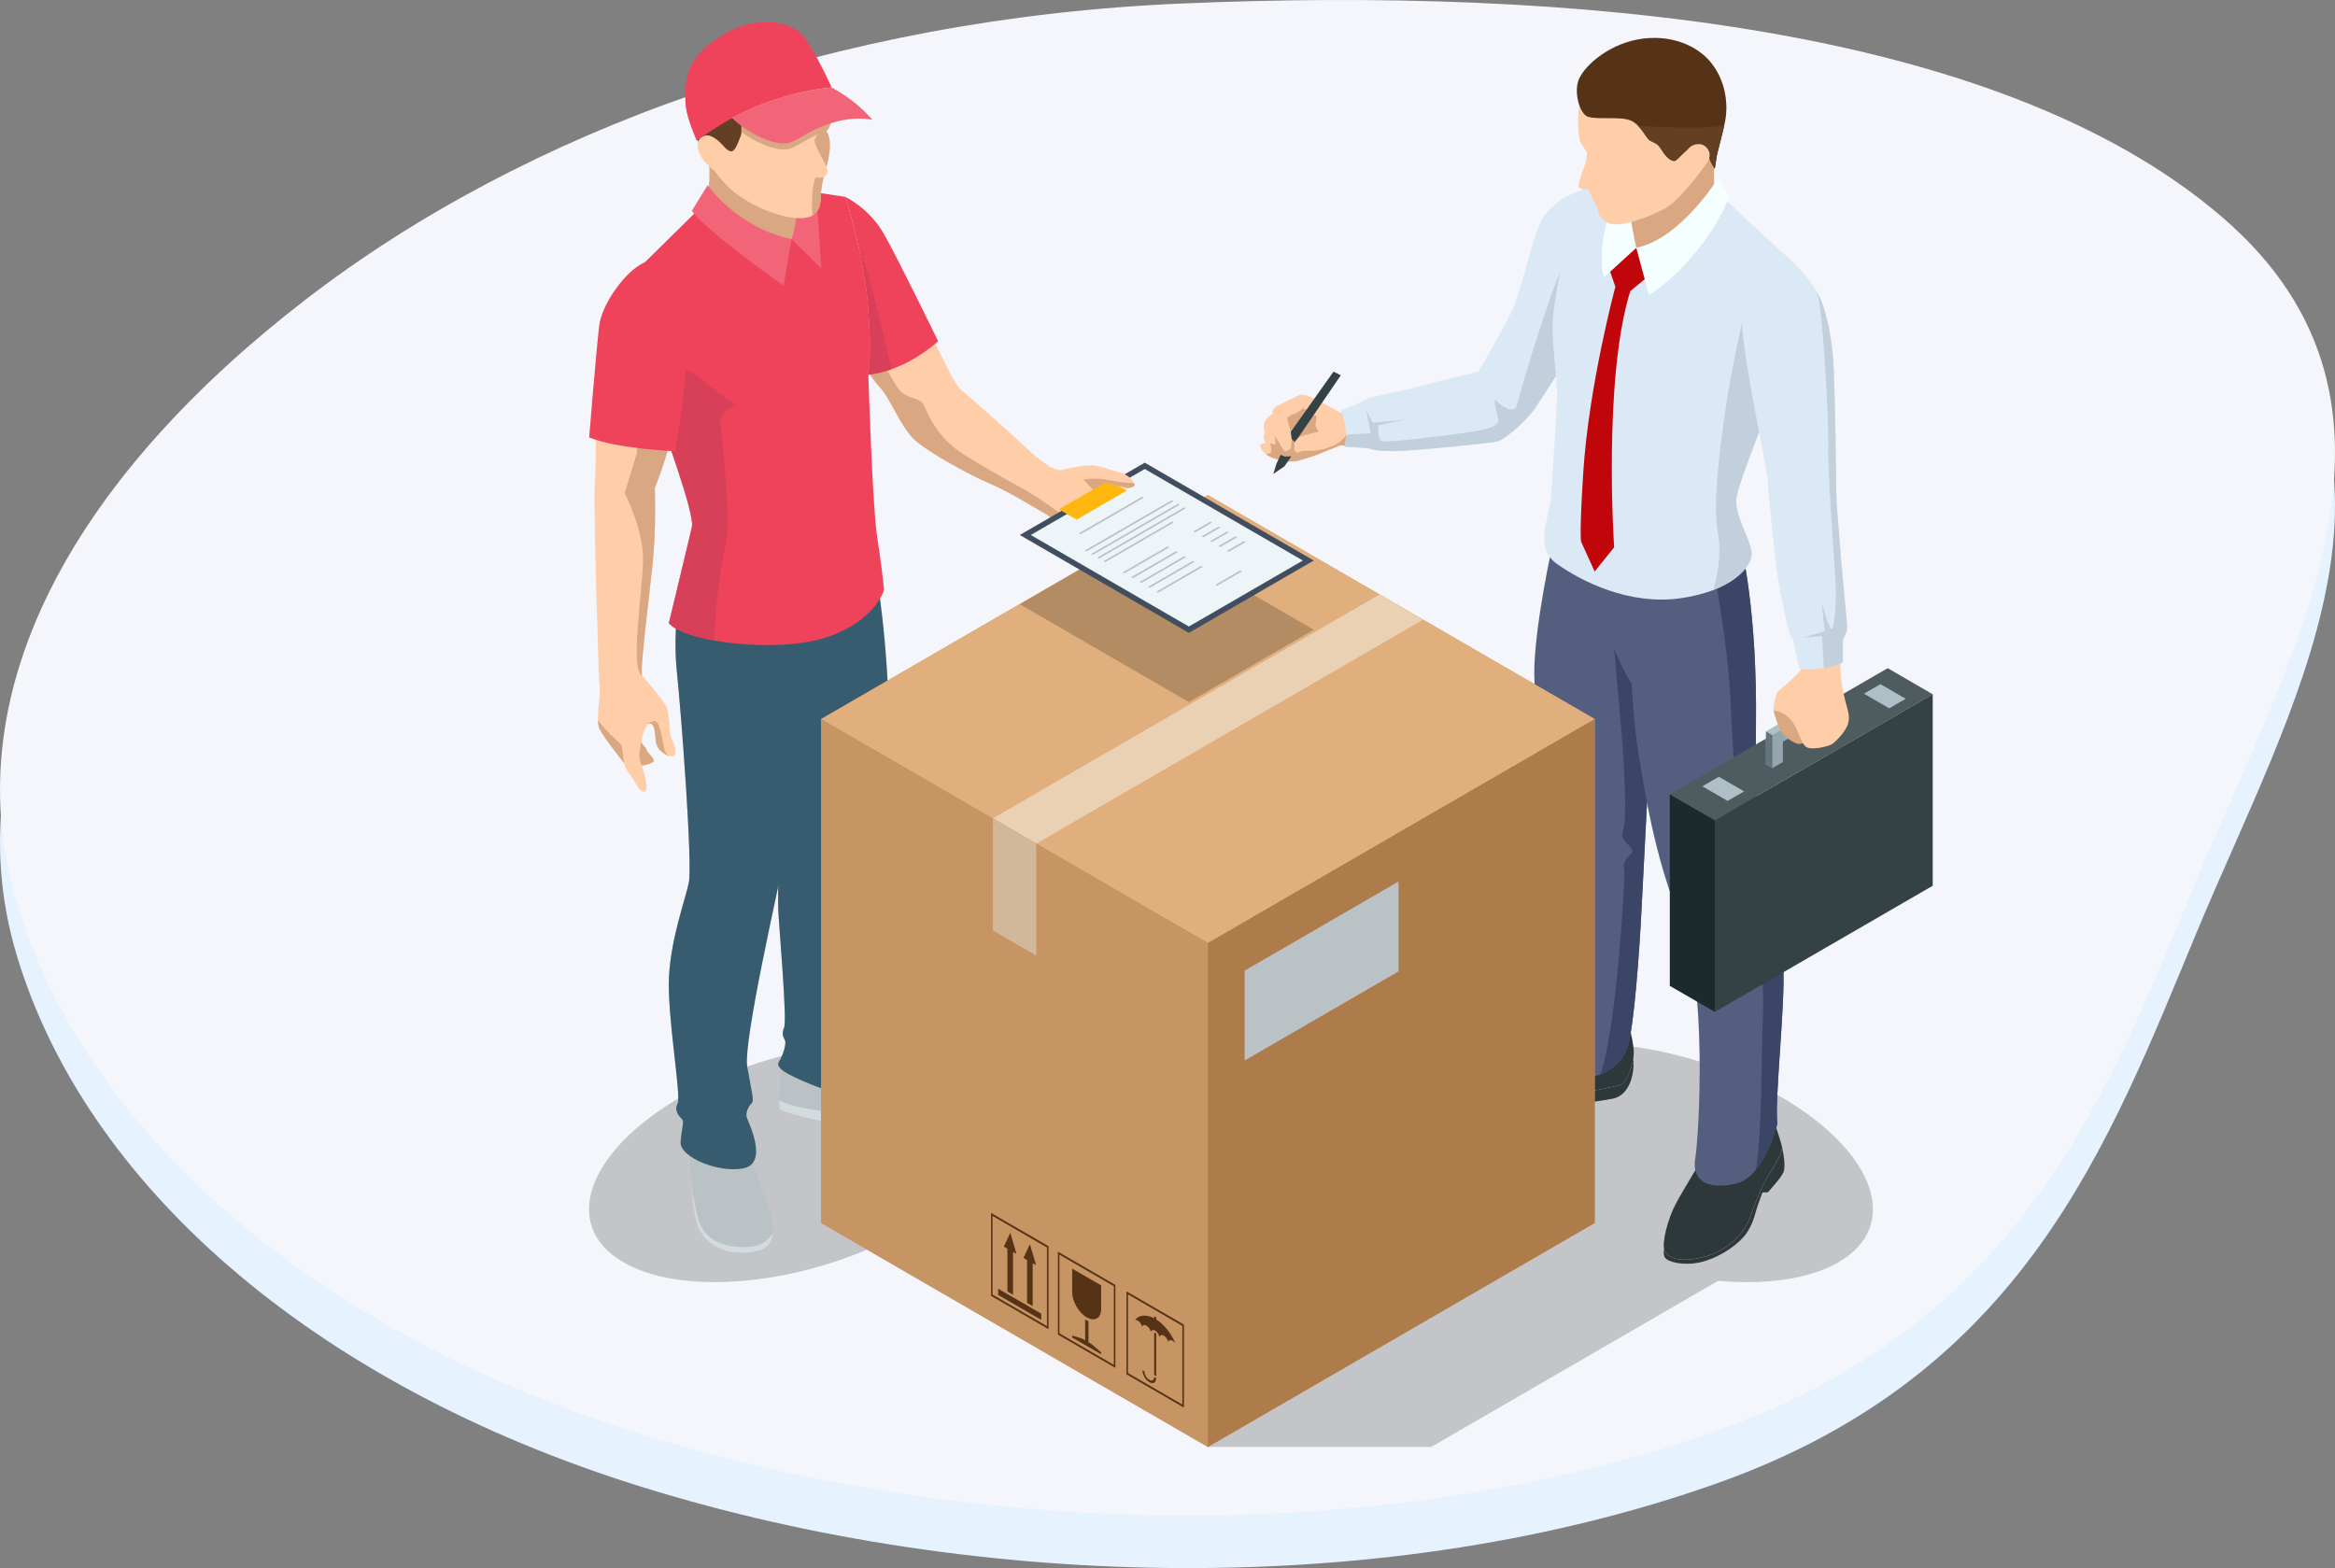
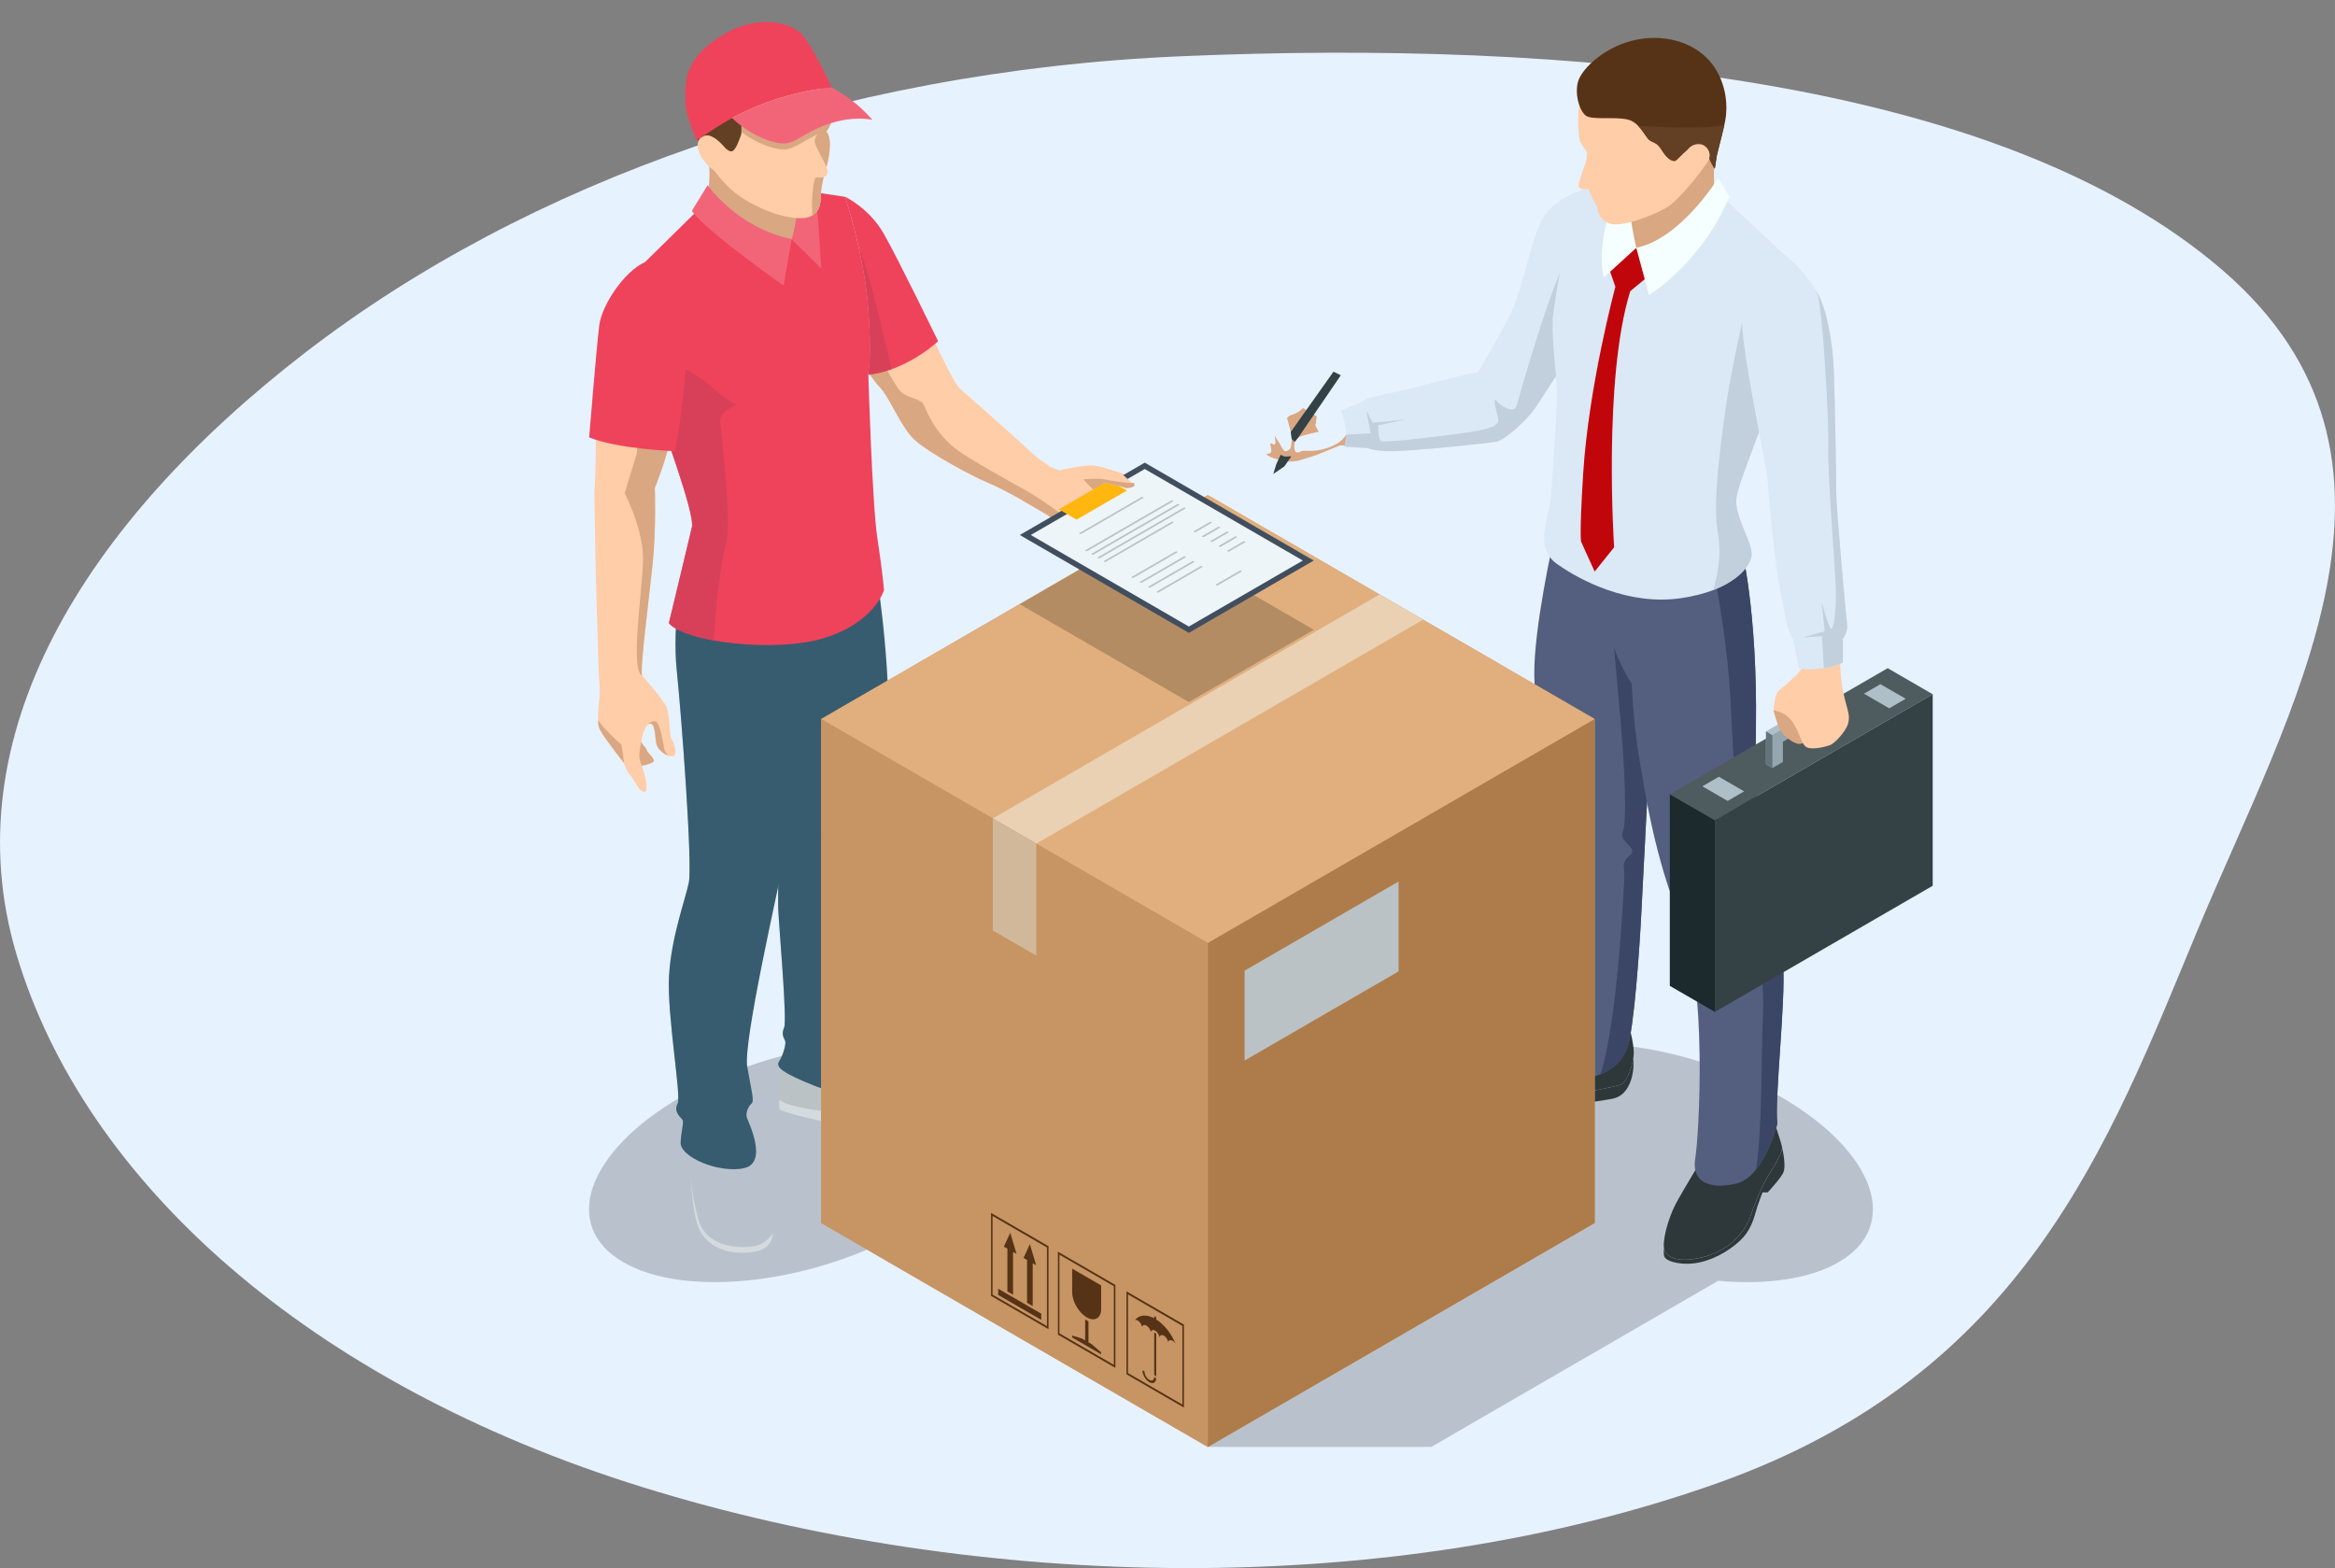
<svg xmlns="http://www.w3.org/2000/svg" width="134" height="90" viewBox="0 0 134 90.001" fill="none">
  <rect x="0" y="0" width="134" height="90.001" fill="#808080" stroke="none" />
  <path id="Vector" d="M67.832 3.226C89.838 2.287 114.646 4.367 127.561 15.519C140.072 26.324 131.428 40.609 126.062 53.51C120.992 65.707 116.164 78.844 98.627 85.101C79.822 91.812 56.238 91.373 36.846 85.346C17.758 79.415 4.811 67.821 0.936 54.744C-2.748 42.312 4.787 30.04 17.545 20.215C30.168 10.494 47.82 4.08 67.832 3.226Z" fill="#E7F2FF" fill-opacity="1" fill-rule="evenodd" />
-   <path id="Vector" d="M67.832 0.201C89.838 -0.739 114.646 1.342 127.561 12.493C140.072 23.298 131.428 37.584 126.062 50.485C120.992 62.681 116.164 75.818 98.627 82.076C79.822 88.787 56.238 88.347 36.846 82.321C17.758 76.39 4.811 64.795 0.936 51.718C-2.748 39.286 4.787 27.014 17.545 17.189C30.168 7.469 47.82 1.055 67.832 0.201Z" fill="#F4F6FB" fill-opacity="1" fill-rule="evenodd" />
  <g opacity="0.2">
    <path id="Vector" d="M102.188 62.947C97.441 60.199 91.256 59.192 87.353 60.361L82.135 57.339L69.318 57.339L57.465 64.203C57.518 62.947 56.885 61.825 55.498 61.023C51.887 58.932 44.543 59.794 39.096 62.948C33.65 66.102 32.162 70.355 35.772 72.446C38.871 74.241 44.719 73.859 49.758 71.721L69.318 83.048L82.133 83.048L98.6 73.513C101.334 73.754 103.828 73.421 105.512 72.446C109.123 70.355 107.635 66.103 102.188 62.948L102.188 62.947Z" fill="#000000" fill-opacity="1" fill-rule="nonzero" />
  </g>
  <path id="Vector" d="M59.049 25.843C58.484 25.298 55.598 22.739 55.129 22.345C54.66 21.95 53.535 19.317 53.143 18.64C52.748 17.963 51.549 15.876 51.549 15.876L49.539 15.487C49.666 16.2 49.772 16.947 49.824 17.681C50.051 20.75 49.824 21.348 49.822 21.351C50.065 21.707 50.299 22.025 50.478 22.213C51.098 22.852 51.697 24.545 52.523 25.278C53.348 26.011 55.738 27.315 56.791 27.749C57.846 28.184 60.027 29.504 60.027 29.504L60.191 26.726C60.191 26.726 59.611 26.388 59.049 25.842L59.049 25.843Z" fill="#FFCDA8" fill-opacity="1" fill-rule="nonzero" />
  <path id="Vector" d="M59.832 28.673C59.832 28.673 56.877 27.084 55.303 26.082C53.728 25.081 53.236 23.713 53.012 23.243C52.785 22.774 52.012 22.951 51.549 22.302C51.242 21.873 50.434 20.43 49.918 19.499C49.953 21.003 49.822 21.349 49.822 21.35C50.062 21.707 50.297 22.024 50.478 22.212C51.098 22.852 51.697 24.545 52.523 25.278C53.348 26.011 55.738 27.314 56.791 27.749C57.844 28.183 60.027 29.504 60.027 29.504L59.832 28.673L59.832 28.673Z" fill="#D9A782" fill-opacity="1" fill-rule="nonzero" />
  <path id="Vector" d="M49.822 21.35C49.822 21.35 50.051 20.755 49.824 17.679C49.598 14.604 48.496 11.296 48.496 11.296C48.496 11.296 49.877 11.93 50.73 13.435C51.582 14.938 53.836 19.584 53.836 19.584C53.836 19.584 52.076 21.26 49.826 21.507C49.822 21.406 49.82 21.35 49.82 21.35L49.822 21.35Z" fill="#EF435B" fill-opacity="1" fill-rule="nonzero" />
  <g opacity="0.7">
    <path id="Vector" d="M49.822 21.351C49.822 21.351 50.051 20.756 49.824 17.68C49.738 16.521 49.529 15.33 49.301 14.294C49.787 15.115 50.762 19.518 51.127 21.015C51.141 21.072 51.158 21.13 51.174 21.189C50.756 21.339 50.301 21.455 49.826 21.507C49.824 21.405 49.822 21.35 49.822 21.35L49.822 21.351Z" fill="#CF3F59" fill-opacity="1" fill-rule="nonzero" />
  </g>
  <path id="Vector" d="M49.406 60.728C49.406 60.728 50.076 61.574 51.365 62.31C52.656 63.045 53.691 64.147 53.994 64.658C54.297 65.17 54.297 66.081 53.852 66.32C53.404 66.56 52.242 66.703 51.176 66.432C50.107 66.16 49.805 65.984 49.486 65.697C49.168 65.409 48.133 64.531 47.59 64.435C47.049 64.338 44.898 63.847 44.725 63.654C44.725 63.654 44.611 61.08 45.105 60.345C45.6 59.61 49.406 60.728 49.406 60.728Z" fill="#BBC2C6" fill-opacity="1" fill-rule="nonzero" />
  <path id="Vector" d="M44.725 63.653C44.725 63.653 44.715 63.443 44.713 63.128C45.434 63.611 47 63.69 47.815 63.907C48.77 64.163 49.502 65.473 50.139 65.745C50.775 66.016 52.416 66.272 53.5 66.08C53.775 66.031 54.002 65.909 54.184 65.752C54.143 66.006 54.035 66.22 53.852 66.319C53.404 66.56 52.242 66.702 51.176 66.432C50.107 66.16 49.805 65.984 49.486 65.697C49.168 65.409 48.133 64.53 47.59 64.434C47.049 64.338 44.898 63.847 44.725 63.653Z" fill="#D4DBDF" fill-opacity="1" fill-rule="nonzero" />
-   <path id="Vector" d="M42.699 65.043C42.699 65.043 43.225 66.911 43.719 68.222C44.213 69.532 45.01 71.481 43.416 71.816C41.822 72.152 40.357 71.53 39.99 70.187C39.625 68.845 39.641 67.086 39.576 66.065C39.514 65.043 39.832 64.1 39.832 64.1C39.832 64.1 41.998 63.445 42.699 65.043Z" fill="#BBC2C6" fill-opacity="1" fill-rule="nonzero" />
  <path id="Vector" d="M39.992 70.186C39.754 69.317 39.678 68.275 39.635 67.37C39.666 67.951 39.756 68.815 40.07 69.963C40.408 71.194 41.6 71.672 43.049 71.56C43.705 71.51 44.107 71.158 44.352 70.789C44.305 71.292 44.051 71.683 43.416 71.815C41.822 72.151 40.357 71.529 39.99 70.186L39.992 70.186Z" fill="#D4DBDF" fill-opacity="1" fill-rule="nonzero" />
  <path id="Vector" d="M50.06 31.439C50.06 31.439 50.828 35.46 50.98 40.108C51.135 44.755 49.846 49.281 49.723 51.036C49.6 52.79 49.131 59.007 49.459 59.315C49.785 59.623 49.908 60.076 49.602 60.095C49.295 60.115 51.344 61.538 50.656 61.858C49.969 62.178 48.619 63.071 46.777 62.332C44.935 61.593 44.488 61.255 44.713 60.916C44.935 60.577 45.121 59.931 45.059 59.746C44.998 59.562 44.815 59.407 44.998 58.977C45.182 58.546 44.705 53.242 44.66 52.174C44.613 51.106 44.906 36.015 44.906 36.015L45.09 33.307L50.06 31.439L50.06 31.439Z" fill="#375C70" fill-opacity="1" fill-rule="nonzero" />
  <g opacity="0.3">
    <path id="Vector" d="M46.568 45.44C46.531 47.209 46.988 48.337 47.143 48.826C47.293 49.315 46.965 49.467 46.566 49.803C46.168 50.138 47.082 50.566 46.715 51.116C46.35 51.665 46.045 55.145 46.076 57.252C46.107 59.358 45.565 60.121 46.627 60.549C47.69 60.977 48.191 61.221 47.18 61.312C46.447 61.378 46.645 61.872 47.422 62.53C47.215 62.485 47 62.42 46.777 62.33C44.935 61.591 44.488 61.253 44.713 60.914C44.935 60.575 45.121 59.929 45.059 59.745C44.998 59.56 44.815 59.405 44.998 58.975C45.182 58.544 44.705 53.24 44.66 52.172C44.613 51.105 44.906 36.013 44.906 36.013L44.934 35.605L46.898 38.047C46.898 38.047 46.603 43.669 46.568 45.438L46.568 45.44Z" fill="#375C70" fill-opacity="1" fill-rule="nonzero" />
  </g>
  <path id="Vector" d="M38.887 63.337C39.109 62.913 38.27 58.261 38.393 56.035C38.516 53.808 39.307 51.705 39.527 50.666C39.75 49.627 39.107 41.066 38.838 38.493C38.566 35.92 39.107 32.351 39.652 31.439L47.322 33.52C47.322 33.52 47.94 38.272 46.188 39.805C46.188 39.805 45.498 46.807 45.078 48.91C44.66 51.013 42.637 59.82 42.883 61.23C43.129 62.641 43.303 63.192 43.129 63.337C42.957 63.481 42.768 63.877 42.861 64.149C42.957 64.422 44.092 66.722 42.711 67.044C41.328 67.366 38.984 66.426 39.06 65.536C39.133 64.645 39.281 64.372 39.133 64.225C38.986 64.076 38.664 63.762 38.887 63.338L38.887 63.337Z" fill="#375C70" fill-opacity="1" fill-rule="nonzero" />
  <g opacity="0.3">
    <path id="Vector" d="M38.393 56.035C38.518 53.808 39.307 51.705 39.527 50.666C39.75 49.627 39.107 41.066 38.838 38.493C38.566 35.92 39.107 32.351 39.652 31.439L40.701 31.723L41.053 35.462C41.053 35.462 40.445 40.702 40.537 43.862C40.627 47.024 40.275 50.138 40.527 50.382C40.781 50.627 41.57 50.9 41.055 51.237C40.537 51.572 39.654 52.488 39.381 55.572C39.107 58.656 39.182 61.693 39.57 62.617C39.959 63.541 41.207 63.815 40.568 64.211C39.93 64.608 39.654 64.791 39.93 65.616C40.096 66.121 40.57 66.579 41.219 67.013C40.09 66.777 39.01 66.144 39.06 65.536C39.135 64.645 39.283 64.372 39.135 64.225C38.986 64.076 38.666 63.762 38.889 63.338C39.111 62.914 38.272 58.262 38.395 56.036L38.393 56.035Z" fill="#375C70" fill-opacity="1" fill-rule="nonzero" />
  </g>
  <path id="Vector" d="M50.732 33.868C50.732 33.868 50.207 35.688 47.379 36.595C44.551 37.503 39.299 36.853 38.383 35.767C38.383 35.767 39.52 31.061 39.705 30.257C39.891 29.453 37.949 24.334 37.627 23.243C37.303 22.151 37.012 15.047 37.012 15.047L40.279 11.831L46.812 11.043L48.5 11.297C48.5 11.297 49.6 14.604 49.828 17.68C50.055 20.756 49.826 21.351 49.826 21.351C49.826 21.351 50.053 28.967 50.344 30.85C50.635 32.732 50.732 33.868 50.732 33.868L50.732 33.868Z" fill="#EF435B" fill-opacity="1" fill-rule="nonzero" />
  <g opacity="0.7">
    <path id="Vector" d="M38.383 35.767C38.383 35.767 39.52 31.061 39.705 30.257C39.893 29.453 37.951 24.334 37.627 23.243C37.504 22.824 37.383 21.519 37.283 20.069C37.283 20.069 39.66 21.258 40.418 21.869C41.178 22.479 41.543 22.847 42.272 23.243C42.272 23.243 41.27 23.609 41.33 24.189C41.391 24.769 41.998 29.976 41.664 31.189C41.393 32.171 41.022 34.985 40.988 36.764C39.734 36.539 38.736 36.186 38.383 35.767Z" fill="#CF3F59" fill-opacity="1" fill-rule="nonzero" />
  </g>
  <path id="Vector" d="M40.668 9.158C40.668 9.158 40.857 10.607 40.478 11.39C40.103 12.171 41.473 12.984 43.141 13.698C44.809 14.411 45.178 14.035 45.43 13.723C45.965 13.065 45.848 11.142 45.848 11.142L40.668 9.157L40.668 9.158Z" fill="#D9A782" fill-opacity="1" fill-rule="nonzero" />
  <path id="Vector" d="M45.43 13.723L47.131 15.41C47.131 15.41 46.953 12.392 46.809 11.043L45.934 10.629C45.934 10.629 45.688 13.065 45.43 13.724L45.43 13.723Z" fill="#F26579" fill-opacity="1" fill-rule="nonzero" />
  <path id="Vector" d="M41.219 2.836C42.391 2.047 44.242 2.134 45.545 3.019C46.85 3.904 47.195 4.972 47.31 5.453C47.426 5.934 47.57 6.347 47.685 6.713C47.801 7.079 47.422 7.537 47.422 7.537C47.83 8.052 47.512 9.278 47.428 9.575C47.475 9.69 47.504 9.787 47.496 9.854C47.48 10.036 47.383 10.12 47.266 10.159C47.176 10.555 47.1 11.024 47.1 11.226C47.1 11.521 47.139 12.503 45.986 12.524C44.836 12.543 43.178 11.86 42.131 11.023C41.086 10.185 39.99 8.492 39.674 6.799C39.357 5.105 40.049 3.624 41.219 2.834L41.219 2.836Z" fill="#FFCDA8" fill-opacity="1" fill-rule="nonzero" />
  <path id="Vector" d="M47.688 6.714C47.572 6.348 47.428 5.934 47.312 5.453C47.309 5.441 47.305 5.427 47.303 5.414C46.418 5.527 44.275 5.904 42.105 7.07C42.078 7.085 42.047 7.103 42.018 7.118C42.252 7.394 43.416 8.334 44.666 8.556C45.619 8.725 45.904 8.048 47.455 7.499C47.539 7.383 47.783 7.019 47.688 6.715L47.688 6.714Z" fill="#D9A782" fill-opacity="1" fill-rule="nonzero" />
  <path id="Vector" d="M47.428 9.576C47.268 9.186 46.875 8.582 46.766 8.188C46.625 7.678 47.641 7.167 47.641 7.167C47.557 7.375 47.424 7.537 47.424 7.537C47.832 8.052 47.514 9.278 47.428 9.575L47.428 9.576Z" fill="#D9A782" fill-opacity="1" fill-rule="nonzero" />
  <path id="Vector" d="M42.518 7.771C42.387 8.113 42.248 8.551 42.033 8.675C41.9 8.75 41.65 8.534 41.588 8.459C41.432 8.278 40.344 7.017 40.275 8.576C40.002 8.01 39.787 7.404 39.676 6.8C39.629 6.549 39.603 6.301 39.6 6.06C40.621 6.587 41.883 6.777 42.565 6.844C42.514 7.236 42.584 7.595 42.518 7.771Z" fill="#634024" fill-opacity="1" fill-rule="nonzero" />
  <path id="Vector" d="M46.617 12.373C46.52 10.943 46.783 10.22 46.783 10.22C46.799 10.158 47.065 10.227 47.268 10.16C47.178 10.557 47.1 11.026 47.1 11.227C47.1 11.454 47.123 12.082 46.617 12.373L46.617 12.373Z" fill="#D9A782" fill-opacity="1" fill-rule="nonzero" />
  <path id="Vector" d="M41.662 9.881C41.52 9.971 41.195 10.1 40.559 9.418C39.924 8.736 39.934 8.093 40.25 7.879C40.565 7.664 40.869 7.794 41.031 8.042C41.195 8.29 41.662 9.88 41.662 9.88L41.662 9.881Z" fill="#FFCDA8" fill-opacity="1" fill-rule="nonzero" />
  <path id="Vector" d="M39.973 8.065C39.973 8.065 41.254 7.179 42.105 6.722C44.938 5.199 47.727 5.02 47.727 5.02C47.727 5.02 46.744 2.827 46.041 2.002C45.391 1.238 43.451 0.859 41.629 1.915C39.291 3.268 39.326 4.585 39.328 5.701C39.33 6.397 39.545 7.004 39.973 8.065Z" fill="#EF435B" fill-opacity="1" fill-rule="nonzero" />
  <path id="Vector" d="M47.727 5.021C47.727 5.021 44.938 5.199 42.105 6.723C42.078 6.737 42.047 6.753 42.018 6.77C42.252 7.045 43.416 7.986 44.666 8.208C45.664 8.385 45.926 7.634 47.674 7.074C49.074 6.626 50.066 6.88 50.066 6.88C50.066 6.88 49.547 6.268 48.912 5.788C48.268 5.299 47.727 5.021 47.727 5.021L47.727 5.021Z" fill="#F26579" fill-opacity="1" fill-rule="nonzero" />
  <path id="Vector" d="M40.607 10.628C40.607 10.628 42.287 13.063 45.43 13.723L44.969 16.393C44.969 16.393 40.518 13.275 39.703 12.102L40.607 10.628L40.607 10.628Z" fill="#F26579" fill-opacity="1" fill-rule="nonzero" />
  <path id="Vector" d="M36.85 38.779C36.85 38.779 38.072 40.139 38.26 40.61C38.445 41.08 38.412 42.222 38.525 42.387C38.643 42.551 38.938 43.304 38.635 43.396C38.332 43.487 37.799 43.094 37.688 42.772C37.574 42.45 37.637 41.58 37.34 41.534C37.041 41.487 36.863 42.213 36.812 42.473C36.762 42.734 37.07 42.859 37.109 43.05C37.15 43.241 37.719 43.611 37.441 43.759C37.162 43.908 36.834 43.943 36.834 43.943C36.834 43.943 37.32 45.382 36.994 45.437C36.668 45.492 36.435 44.79 36.168 44.486C35.902 44.181 35.799 43.78 35.799 43.78C35.799 43.78 34.691 42.388 34.422 41.867C34.15 41.346 34.484 40.074 34.408 39.356C34.33 38.638 34.291 35.894 34.232 34.429C34.174 32.962 34.109 28.318 34.109 28.318C34.109 28.318 34.246 26.302 34.166 24.269C34.086 22.236 34.84 19.585 34.84 19.585L39.172 20.015C39.172 20.015 38.861 23.333 38.568 24.817C38.277 26.301 37.578 28.005 37.578 28.005C37.578 28.005 37.666 30.293 37.455 32.347C37.244 34.4 36.713 38.403 36.852 38.78L36.85 38.779Z" fill="#FFCDA8" fill-opacity="1" fill-rule="nonzero" />
  <path id="Vector" d="M36.81 42.534C36.815 42.754 37.074 42.873 37.111 43.049C37.152 43.241 37.719 43.61 37.441 43.758C37.164 43.907 36.836 43.942 36.836 43.942C36.836 43.942 36.73 43.742 36.693 43.474C36.656 43.206 36.81 42.533 36.81 42.533L36.81 42.534Z" fill="#D9A782" fill-opacity="1" fill-rule="nonzero" />
  <path id="Vector" d="M37.342 41.533C37.279 41.523 37.225 41.547 37.174 41.592C37.174 41.592 37.272 41.403 37.557 41.389C37.844 41.375 37.967 42.213 38.115 42.946C38.156 43.161 38.258 43.295 38.377 43.381C38.094 43.294 37.773 43.012 37.69 42.771C37.576 42.449 37.641 41.579 37.342 41.533Z" fill="#D9A782" fill-opacity="1" fill-rule="nonzero" />
  <path id="Vector" d="M35.654 42.734C35.678 42.732 35.822 43.845 35.824 43.862C35.809 43.81 35.799 43.778 35.799 43.778C35.799 43.778 34.691 42.386 34.42 41.865C34.352 41.731 34.322 41.548 34.315 41.338C34.736 41.916 35.633 42.735 35.652 42.733L35.654 42.734Z" fill="#D9A782" fill-opacity="1" fill-rule="nonzero" />
  <path id="Vector" d="M36.902 32.209C36.953 30.42 35.85 28.309 35.85 28.309C35.85 28.309 36.102 27.44 36.545 26.029L36.795 22.36L37.787 20.791L39.057 21.145C38.94 22.248 38.75 23.889 38.568 24.815C38.277 26.3 37.578 28.003 37.578 28.003C37.578 28.003 37.666 30.291 37.455 32.345C37.244 34.399 36.713 38.401 36.85 38.779C36.154 38.454 36.852 33.999 36.902 32.209Z" fill="#D9A782" fill-opacity="1" fill-rule="nonzero" />
  <path id="Vector" d="M38.74 25.898C38.74 25.898 35.453 25.775 33.81 25.104C33.81 25.104 34.236 19.881 34.389 18.676C34.541 17.472 35.859 15.552 37.012 15.046C38.162 14.541 39.318 17.746 39.381 19.914C39.441 22.081 38.74 25.898 38.74 25.898Z" fill="#EF435B" fill-opacity="1" fill-rule="nonzero" />
  <path id="Vector" d="M60.799 26.995C60.799 26.995 62.043 26.697 62.602 26.716C63.16 26.734 63.772 27.002 64.33 27.148C64.889 27.294 65.131 27.742 65.111 27.853C65.094 27.965 64.666 28.059 64.518 27.983C64.369 27.909 63.477 27.686 63.346 27.741C63.215 27.797 63.16 28.407 64.07 29.062C64.981 29.717 65.557 29.857 65.893 30.17C66.227 30.482 66.115 30.799 65.631 30.911C65.148 31.023 63.885 31.47 63.309 31.395C62.732 31.32 61.467 30.519 61.467 30.519L60.031 29.504L58.633 28.691L60.055 26.715L60.799 26.995Z" fill="#FFCDA8" fill-opacity="1" fill-rule="nonzero" />
  <path id="Vector" d="M64.07 29.063C63.158 28.407 63.215 27.798 63.344 27.741C63.475 27.685 64.367 27.909 64.516 27.984C64.664 28.059 65.092 27.965 65.111 27.854C65.113 27.84 65.111 27.821 65.106 27.8C64.945 27.764 64.678 27.703 64.232 27.604C63.256 27.386 62.17 27.513 62.17 27.513C62.17 27.513 62.496 27.876 62.803 28.166C63.109 28.456 62.447 29.123 62.357 29.212C62.27 29.301 61.156 29.673 61.084 29.637C61.012 29.6 60.256 29.022 59.727 28.675C59.459 28.5 59.185 28.335 58.977 28.214L58.633 28.693L60.031 29.506L61.467 30.521C61.467 30.521 62.732 31.324 63.309 31.398C63.885 31.473 65.148 31.025 65.631 30.913C66.115 30.802 66.227 30.484 65.893 30.172C65.557 29.861 64.981 29.72 64.07 29.064L64.07 29.063Z" fill="#D9A782" fill-opacity="1" fill-rule="nonzero" />
-   <path id="Vector" d="M74.598 22.661C74.598 22.661 73.58 23.157 73.268 23.308C72.955 23.46 73.025 23.763 73.025 23.763C73.025 23.763 72.773 23.864 72.598 24.192C72.422 24.52 72.598 24.824 72.598 24.824C72.598 24.824 72.496 24.936 72.519 25.106C72.543 25.278 72.613 25.46 72.613 25.46C72.613 25.46 72.139 25.369 72.402 25.804C72.664 26.238 73.268 26.36 73.631 26.451C73.994 26.542 74.486 26.451 74.486 26.451C74.486 26.451 75.383 26.189 75.596 26.098C75.807 26.006 76.916 25.562 76.916 25.562L78.951 25.612L78.518 23.268L76.926 23.683C76.926 23.683 75.869 23.087 75.356 22.844C74.842 22.602 74.6 22.662 74.6 22.662L74.598 22.661Z" fill="#FFCDA8" fill-opacity="1" fill-rule="nonzero" />
  <path id="Vector" d="M78.848 25.058L78.394 25.015L77.316 24.793C77.316 24.793 77.236 25.329 76.25 25.682C75.262 26.035 74.889 25.773 74.627 25.924C74.365 26.076 74.254 25.864 74.275 25.591C74.295 25.318 74.305 25.167 74.647 25.045C74.99 24.923 75.684 24.782 75.684 24.782C75.684 24.782 75.455 24.419 75.488 24.377C75.523 24.337 75.562 23.892 75.562 23.892L74.777 23.417C74.777 23.417 74.535 23.679 74.242 23.77C73.951 23.861 73.85 23.963 73.871 24.034C73.891 24.104 74.113 24.882 74.123 25.034C74.133 25.186 74.123 25.661 74.041 25.752C73.961 25.843 73.84 25.903 73.75 25.903C73.658 25.903 73.406 25.408 73.406 25.408L73.135 24.993C73.135 24.993 73.275 25.508 73.135 25.508C72.994 25.508 72.883 25.356 72.904 25.519C72.924 25.68 73.019 25.942 72.9 26.004C72.846 26.032 72.748 26.051 72.664 26.082C72.961 26.297 73.359 26.381 73.629 26.448C73.99 26.54 74.484 26.448 74.484 26.448C74.484 26.448 75.381 26.186 75.594 26.095C75.805 26.004 76.914 25.559 76.914 25.559L78.949 25.609L78.846 25.056L78.848 25.058Z" fill="#D9A782" fill-opacity="1" fill-rule="nonzero" />
  <path id="Vector" d="M76.945 23.561C76.945 23.561 77.449 24.732 77.147 25.632L78.506 25.723C78.506 25.723 78.818 25.895 79.918 25.895C81.016 25.895 85.469 25.44 85.912 25.339C86.356 25.238 87.615 24.156 88.148 23.348C88.684 22.54 89.902 20.64 89.902 20.64L91.029 11.738L90.969 10.856C90.969 10.856 89.055 11.344 88.42 12.748C87.785 14.153 87.293 16.851 86.637 18.114C85.982 19.378 84.834 21.348 84.834 21.348C84.834 21.348 82.797 21.793 81.539 22.156C80.279 22.52 78.34 22.742 78.088 23.106L76.945 23.561L76.945 23.561Z" fill="#DBE8F5" fill-opacity="1" fill-rule="nonzero" />
  <path id="Vector" d="M80.629 24.089C80.639 24.088 80.644 24.087 80.643 24.087C80.641 24.087 80.635 24.088 80.629 24.089Z" fill="#C2CFDC" fill-opacity="1" fill-rule="nonzero" />
  <path id="Vector" d="M90.769 13.795C90.666 13.775 90.572 13.795 90.492 13.865C89.416 14.771 87.189 22.741 87.041 23.271C86.894 23.802 86.119 23.301 85.885 23.016C85.648 22.731 85.846 23.527 85.973 23.998C86.1 24.47 85.375 24.637 84.385 24.795C83.394 24.952 79.465 25.444 79.26 25.316C79.055 25.189 79.094 24.412 79.094 24.412C79.094 24.412 80.481 24.114 80.629 24.089C80.465 24.107 78.779 24.26 78.779 24.26L78.406 23.566L78.662 24.873L77.242 24.946C77.246 25.176 77.221 25.412 77.147 25.632L78.506 25.723C78.506 25.723 78.818 25.895 79.918 25.895C81.016 25.895 85.469 25.44 85.912 25.339C86.356 25.238 87.615 24.156 88.148 23.348C88.682 22.54 89.902 20.64 89.902 20.64L90.769 13.795Z" fill="#C2CFDC" fill-opacity="1" fill-rule="nonzero" />
  <path id="Vector" d="M89.141 59.754C89.141 59.754 88.34 60.233 87.432 60.696C86.523 61.159 84.738 62.07 84.26 62.873C83.783 63.676 83.598 64.478 84.26 64.757C84.922 65.034 86.662 65.097 87.709 64.68C88.756 64.263 89.68 62.951 90.357 62.812C91.033 62.673 92.619 62.395 93.004 62.256C93.389 62.117 93.76 61.006 93.76 60.434C93.76 59.862 93.482 58.844 93.482 58.844L89.141 59.755L89.141 59.754Z" fill="#2E383B" fill-opacity="1" fill-rule="nonzero" />
  <path id="Vector" d="M89.139 31.074C89.139 31.074 88.022 36.017 88.049 38.735C88.078 41.456 89.195 46.951 89.391 49.307C89.586 51.661 89.027 56.68 88.721 58.111C88.412 59.541 88.186 61.18 89.248 61.685C90.311 62.189 92.787 61.952 93.4 60.102C93.773 58.982 94.088 54.522 94.199 52.278C94.311 50.035 94.647 43.592 94.647 43.592L93.664 33.525C93.664 33.525 91.264 32.812 89.139 31.073L89.139 31.074Z" fill="#545F7F" fill-opacity="1" fill-rule="nonzero" />
  <path id="Vector" d="M84.26 64.757C84.922 65.035 86.662 65.097 87.709 64.681C88.756 64.263 89.68 62.951 90.356 62.812C91.033 62.674 92.619 62.396 93.004 62.256C93.326 62.14 93.639 61.338 93.731 60.745C93.731 60.745 93.807 61.355 93.607 61.973C93.406 62.589 93.045 62.96 92.553 63.06C92.061 63.16 90.785 63.329 90.785 63.329L90.723 62.943C90.723 62.943 90.131 63.121 89.809 63.29C89.486 63.459 88.9 64.278 88.225 64.647C87.549 65.018 86.502 65.219 85.481 65.234C84.457 65.249 83.934 64.849 83.873 64.656C83.853 64.591 83.857 64.481 83.873 64.362C83.932 64.534 84.055 64.671 84.262 64.757L84.26 64.757Z" fill="#2E383B" fill-opacity="1" fill-rule="nonzero" />
  <path id="Vector" d="M94.199 52.278C94.311 50.035 94.647 43.592 94.647 43.592L93.662 33.525C93.662 33.525 93.379 33.441 92.92 33.259L92.535 36.186C92.535 36.258 92.842 39.484 93.031 41.738C93.221 43.992 93.387 47.147 93.127 47.74C92.867 48.333 94.049 48.665 93.553 49.068C93.057 49.472 93.197 49.78 93.221 50.089C93.242 50.372 92.826 58.796 91.842 61.659C92.531 61.39 93.137 60.895 93.4 60.101C93.773 58.982 94.088 54.522 94.199 52.278L94.199 52.278Z" fill="#3B4666" fill-opacity="1" fill-rule="nonzero" />
  <path id="Vector" d="M101.697 64.035C101.697 64.035 102.26 65.652 102.273 65.876C102.285 66.102 101.922 66.792 101.561 67.331C101.197 67.87 100.697 69.073 100.447 69.825C100.197 70.578 99.361 71.693 97.898 72.106C96.438 72.519 95.699 72.206 95.523 71.767C95.35 71.328 95.725 69.924 96.174 69.084C96.623 68.245 97.836 66.264 97.836 66.264L101.697 64.033L101.697 64.035Z" fill="#2E383B" fill-opacity="1" fill-rule="nonzero" />
  <path id="Vector" d="M99.934 31.43C99.934 31.43 100.854 35.035 100.77 41.681C100.686 48.326 101.135 49.644 101.314 50.485C101.496 51.326 102.193 53.316 102.334 55.419C102.473 57.523 101.83 63.074 101.998 64.503C101.998 64.503 101.232 67.553 99.652 67.927C98.033 68.312 97.064 67.795 97.287 66.478C97.512 65.16 97.994 56.345 96.475 52.839C94.953 49.335 94.338 45.101 94.031 43.25C93.725 41.4 93.641 39.241 93.641 39.241C93.641 39.241 91.779 36.502 91.779 32.807C91.779 32.807 97.039 33.549 99.934 31.43L99.934 31.43Z" fill="#545F7F" fill-opacity="1" fill-rule="nonzero" />
  <path id="Vector" d="M95.498 71.663C95.504 71.703 95.514 71.739 95.525 71.769C95.701 72.208 96.439 72.521 97.9 72.108C99.363 71.694 100.199 70.579 100.449 69.827C100.699 69.075 101.199 67.871 101.562 67.333C101.924 66.794 102.287 66.105 102.273 65.879C102.363 66.237 102.475 66.957 102.355 67.27C102.234 67.585 101.449 68.436 101.449 68.436L101.148 68.436C101.148 68.436 100.975 68.887 100.85 69.251C100.725 69.614 100.6 70.391 100.051 71.005C99.5 71.62 98.525 72.234 97.576 72.447C96.625 72.66 95.75 72.447 95.551 72.184C95.465 72.07 95.467 71.862 95.498 71.664L95.498 71.663Z" fill="#2E383B" fill-opacity="1" fill-rule="nonzero" />
  <path id="Vector" d="M100.775 67.126C101.598 66.101 102 64.502 102 64.502C101.832 63.073 102.475 57.521 102.334 55.418C102.195 53.315 101.496 51.324 101.316 50.484C101.135 49.643 100.686 48.324 100.77 41.68C100.854 35.034 99.936 31.429 99.936 31.429C99.43 31.799 98.852 32.081 98.24 32.296C98.543 33.629 99.191 37.376 99.324 40.464C99.49 44.275 99.846 47.81 99.633 48.024C99.42 48.237 99.363 48.593 99.699 48.831C100.035 49.068 99.91 49.305 99.973 49.59C100.035 49.875 100.152 49.993 100.283 50.123C100.414 50.254 101.312 55.426 101.17 58.297C101.059 60.517 101.162 64.522 100.775 67.124L100.775 67.126Z" fill="#3B4666" fill-opacity="1" fill-rule="nonzero" />
  <path id="Vector" d="M98.447 8.271C98.447 8.271 98.252 10.423 98.441 11.087C98.631 11.75 94.822 15.97 93.525 14.73C92.228 13.491 93.186 10.67 93.186 10.67L98.447 8.272L98.447 8.271Z" fill="#D9A782" fill-opacity="1" fill-rule="nonzero" />
  <path id="Vector" d="M92.797 10.17C92.797 10.17 91.375 9.931 90.711 11.086C90.045 12.241 89.279 16.824 89.131 18.066C88.982 19.309 89.381 21.718 89.353 22.783C89.322 23.848 89.102 27.219 89.014 28.476C88.926 29.733 87.982 31.392 89.353 32.368C90.725 33.343 93.481 34.763 96.459 34.334C99.436 33.904 100.527 32.501 100.527 31.791C100.527 31.08 99.539 29.613 99.643 28.622C99.746 27.632 101.604 23.388 102.016 21.658C102.43 19.928 102.268 14.487 102.268 14.487L98.609 11.085C98.609 11.085 95.828 15.095 93.902 14.221C91.977 13.349 92.797 10.169 92.797 10.169L92.797 10.17Z" fill="#DBE8F5" fill-opacity="1" fill-rule="nonzero" />
  <path id="Vector" d="M102.016 21.658C102.195 20.908 102.266 19.462 102.289 18.064L100.736 18.871L99.973 18.504C99.973 18.504 99.338 21.385 99.109 22.919C98.881 24.454 98.254 28.678 98.557 30.364C98.766 31.527 98.701 32.542 98.32 33.867C99.906 33.257 100.529 32.326 100.529 31.791C100.529 31.081 99.541 29.614 99.644 28.623C99.748 27.632 101.604 23.389 102.018 21.658L102.016 21.658Z" fill="#C2CFDC" fill-opacity="1" fill-rule="nonzero" />
  <path id="Vector" d="M94.709 15.762L93.912 14.215L92.291 15.266L92.703 16.459C92.703 16.459 91.164 22.166 90.852 27.228C90.631 30.759 90.736 31.089 90.736 31.089L91.514 32.805L92.631 31.412C92.631 31.412 91.981 21.777 93.557 16.71L94.709 15.76L94.709 15.762Z" fill="#C1060B" fill-opacity="1" fill-rule="nonzero" />
  <path id="Vector" d="M98.598 10.222C98.598 10.222 96.467 13.703 93.902 14.222L94.633 16.941C94.633 16.941 97.639 15.111 99.254 11.281L98.598 10.222Z" fill="#F5FFFF" fill-opacity="1" fill-rule="nonzero" />
  <path id="Vector" d="M92.035 15.932L93.906 14.222C93.906 14.222 93.453 12.325 93.488 11.221L92.779 11.086C92.779 11.086 91.531 13.707 92.037 15.932L92.035 15.932Z" fill="#F5FFFF" fill-opacity="1" fill-rule="nonzero" />
  <path id="Vector" d="M110.914 39.847L98.412 47.086L95.826 45.59L108.33 38.35L110.914 39.847Z" fill="#4E5B5F" fill-opacity="1" fill-rule="nonzero" />
  <path id="Vector" d="M98.412 47.087L98.412 58.079L95.826 56.583L95.826 45.591L98.412 47.087Z" fill="#1C292D" fill-opacity="1" fill-rule="nonzero" />
  <path id="Vector" d="M110.914 50.838L98.412 58.078L98.412 47.086L110.914 39.846L110.914 50.838Z" fill="#344145" fill-opacity="1" fill-rule="nonzero" />
  <path id="Vector" d="M101.715 42.203L101.715 44.083L102.316 43.734L102.316 42.572L104.793 41.137L104.793 42.3L105.396 41.951L105.396 40.071L101.715 42.203Z" fill="#95A6AF" fill-opacity="1" fill-rule="nonzero" />
  <path id="Vector" d="M101.717 42.204L105.396 40.071L105.027 39.847L101.346 41.978L101.346 43.858L101.717 44.083L101.717 42.204Z" fill="#AEBFC8" fill-opacity="1" fill-rule="nonzero" />
  <path id="Vector" d="M101.346 41.978L101.346 43.858L101.717 44.083L101.717 42.203L101.346 41.978Z" fill="#63747D" fill-opacity="1" fill-rule="nonzero" />
  <path id="Vector" d="M104.797 41.138L104.426 41.352L104.426 42.075L104.797 42.3L104.797 41.138Z" fill="#63747D" fill-opacity="1" fill-rule="nonzero" />
  <path id="Vector" d="M100.092 45.421L99.144 45.969L97.695 45.13L98.641 44.581L100.092 45.421Z" fill="#AEBFC8" fill-opacity="1" fill-rule="nonzero" />
  <path id="Vector" d="M109.365 40.106L108.418 40.654L106.969 39.814L107.914 39.267L109.365 40.106Z" fill="#AEBFC8" fill-opacity="1" fill-rule="nonzero" />
  <path id="Vector" d="M101.773 40.772C101.773 40.772 101.947 41.465 102.162 41.892C102.377 42.319 103.031 42.719 103.258 42.699C103.482 42.679 104.008 42.496 104.008 42.496L103.686 40.464L101.773 40.77L101.773 40.772Z" fill="#D9A782" fill-opacity="1" fill-rule="nonzero" />
  <path id="Vector" d="M103.277 37.091C103.324 37.427 103.479 38.211 103.336 38.45C103.195 38.689 102.363 39.42 102.098 39.623C101.832 39.826 101.773 40.772 101.773 40.772C101.773 40.772 102.387 40.809 102.826 41.379C103.268 41.95 103.357 42.785 103.73 42.911C104.104 43.037 104.83 42.848 105.057 42.752C105.283 42.657 105.922 42 106.055 41.54C106.186 41.08 106.031 40.774 105.898 40.227C105.764 39.679 105.668 39.298 105.621 38.483L105.523 36.744L103.275 37.09L103.277 37.091Z" fill="#FFCDA8" fill-opacity="1" fill-rule="nonzero" />
  <path id="Vector" d="M103.25 38.366C103.25 38.366 103.656 38.494 104.561 38.366C105.465 38.238 105.76 38.011 105.76 38.011L105.76 36.669C105.76 36.669 106.055 36.303 106.004 35.867C105.951 35.431 105.377 29.225 105.377 28.196C105.377 27.166 105.309 23.036 105.238 21.24C105.168 19.444 104.809 17.97 104.516 17.26C103.895 15.748 102.268 14.486 102.268 14.486C102.268 14.486 99.92 16.377 99.971 18.503C100.023 20.63 101.396 26.715 101.449 27.656C101.502 28.598 101.918 32.746 102.109 33.635C102.301 34.525 102.588 36.441 102.887 36.651L103.25 38.365L103.25 38.366Z" fill="#DBE8F5" fill-opacity="1" fill-rule="nonzero" />
  <path id="Vector" d="M105.377 28.197C105.377 27.168 105.307 23.037 105.238 21.241C105.168 19.445 104.807 17.971 104.516 17.261C104.428 17.046 104.318 16.836 104.195 16.634C104.225 16.705 104.254 16.771 104.281 16.831C104.594 17.475 104.977 24.362 104.924 25.669C104.871 26.977 105.271 32.12 105.342 33.461C105.41 34.803 105.254 36.093 105.098 36.093C104.941 36.093 104.543 34.56 104.543 34.56L104.717 36.233L103.5 36.582L104.561 36.512L104.666 38.35C105.486 38.22 105.76 38.012 105.76 38.012L105.76 36.669C105.76 36.669 106.055 36.303 106.002 35.867C105.951 35.431 105.377 29.225 105.377 28.196L105.377 28.197Z" fill="#C2CFDC" fill-opacity="1" fill-rule="nonzero" />
  <path id="Vector" d="M91.078 8.765C91.078 8.765 91.061 9.146 90.982 9.375C90.902 9.605 90.586 10.498 90.586 10.623C90.586 10.747 90.674 10.844 90.832 10.853C90.99 10.861 91.158 10.853 91.158 10.853C91.158 10.853 91.397 11.41 91.477 11.56C91.555 11.711 91.688 11.941 91.688 11.976C91.688 12.011 91.723 12.665 92.455 12.851C93.186 13.037 95.1 12.285 95.762 11.834C96.422 11.382 97.894 9.632 98.389 8.597C98.883 7.563 99.199 5.475 98.291 4.122C97.383 2.769 95.285 2.168 93.707 2.822C92.129 3.476 90.982 4.82 90.699 5.802C90.418 6.784 90.664 8.11 90.664 8.11L91.078 8.765Z" fill="#FFCDA8" fill-opacity="1" fill-rule="nonzero" />
  <path id="Vector" d="M98.406 9.685C98.406 9.685 98.08 9.199 98.055 8.915C98.027 8.632 97.676 8.455 97.287 8.402C96.898 8.35 96.291 9.189 96.123 9.233C95.955 9.278 95.647 9.074 95.383 8.641C95.117 8.208 94.994 8.234 94.719 8.084C94.441 7.933 94.246 7.288 93.672 6.961C93.1 6.634 91.693 6.901 91.115 6.695C90.691 6.545 90.334 5.439 90.564 4.67C90.797 3.901 92.174 2.601 93.981 2.265C95.787 1.929 97.428 2.565 98.273 3.698C99.121 4.831 99.147 6.174 99.014 6.891C98.883 7.607 98.529 8.811 98.504 9.058C98.477 9.306 98.406 9.687 98.406 9.687L98.406 9.685Z" fill="#563317" fill-opacity="1" fill-rule="nonzero" />
  <path id="Vector" d="M98.504 9.057C98.525 8.841 98.797 7.899 98.953 7.188C98.928 7.191 98.898 7.193 98.869 7.2C97.861 7.42 95.078 7.288 94.01 7.227C94.338 7.559 94.504 7.969 94.717 8.085C94.994 8.236 95.117 8.209 95.381 8.642C95.647 9.075 95.955 9.279 96.121 9.234C96.289 9.19 96.898 8.35 97.285 8.403C97.674 8.456 98.025 8.633 98.053 8.916C98.08 9.199 98.406 9.686 98.406 9.686C98.406 9.686 98.477 9.305 98.502 9.057L98.504 9.057Z" fill="#634024" fill-opacity="1" fill-rule="nonzero" />
  <path id="Vector" d="M96.766 8.774C96.863 8.417 97.252 8.226 97.596 8.278C97.939 8.331 98.316 8.818 97.986 9.291C97.658 9.765 97.164 10.365 96.863 10.347C96.564 10.33 96.572 9.489 96.768 8.773L96.766 8.774Z" fill="#FFCDA8" fill-opacity="1" fill-rule="nonzero" />
  <path id="Vector" d="M74.074 24.791L76.527 21.33L76.945 21.54L74.51 25.106L74.303 25.365L74.127 25.195L74.074 24.791Z" fill="#344145" fill-opacity="1" fill-rule="nonzero" />
  <path id="Vector" d="M73.492 26.106L73.25 26.621L73.072 27.204L73.711 26.765L74.109 26.188L73.731 26.205L73.492 26.106Z" fill="#344145" fill-opacity="1" fill-rule="nonzero" />
  <path id="Vector" d="M69.32 28.416L47.123 41.27L47.123 70.192L69.32 83.046L91.518 70.192L91.518 41.27L69.32 28.416Z" fill="#C79563" fill-opacity="1" fill-rule="nonzero" />
  <path id="Vector" d="M47.123 41.27L69.32 54.124L91.518 41.27L69.32 28.416L47.123 41.27Z" fill="#E1AF7D" fill-opacity="1" fill-rule="nonzero" />
  <path id="Vector" d="M56.973 46.975L59.469 48.421L81.666 35.567L79.17 34.121L56.973 46.975Z" fill="#EAD1B4" fill-opacity="1" fill-rule="nonzero" />
  <path id="Vector" d="M47.123 70.193L69.32 83.047L69.32 54.125L47.123 41.272L47.123 70.193Z" fill="#C79563" fill-opacity="1" fill-rule="nonzero" />
  <path id="Vector" d="M69.32 54.125L69.32 83.047L91.518 70.193L91.518 41.272L69.32 54.125Z" fill="#AE7C4A" fill-opacity="1" fill-rule="nonzero" />
  <path id="Vector" d="M56.973 53.401L59.469 54.847L59.469 48.42L56.973 46.975L56.973 53.401Z" fill="#D1B89B" fill-opacity="1" fill-rule="nonzero" />
  <path id="Vector" d="M66.352 75.73L66.352 75.605L66.236 75.537L66.236 75.663C65.768 75.415 65.361 75.471 65.127 75.767C65.172 75.749 65.231 75.757 65.293 75.793C65.412 75.862 65.512 76.013 65.543 76.157C65.574 76.048 65.674 76.014 65.793 76.083C65.912 76.152 66.012 76.303 66.043 76.447C66.074 76.338 66.174 76.304 66.293 76.373C66.412 76.441 66.512 76.592 66.543 76.737C66.574 76.628 66.674 76.594 66.793 76.662C66.914 76.731 67.012 76.882 67.043 77.026C67.074 76.918 67.174 76.883 67.295 76.952C67.357 76.988 67.416 77.049 67.461 77.119C67.227 76.551 66.82 76.023 66.352 75.73Z" fill="#563317" fill-opacity="1" fill-rule="nonzero" />
  <path id="Vector" d="M66.236 78.919L66.353 78.987L66.353 76.543L66.236 76.477L66.236 78.919Z" fill="#563317" fill-opacity="1" fill-rule="nonzero" />
  <path id="Vector" d="M65.957 79.196C65.803 79.107 65.68 78.89 65.68 78.713L65.562 78.645C65.562 78.897 65.738 79.204 65.957 79.33C66.174 79.457 66.35 79.353 66.35 79.102L66.234 79.035C66.234 79.212 66.109 79.284 65.957 79.196L65.957 79.196Z" fill="#563317" fill-opacity="1" fill-rule="nonzero" />
  <path id="Vector" d="M61.529 72.812L61.529 74.162C61.529 74.694 61.902 75.34 62.361 75.607C62.82 75.873 63.193 75.658 63.193 75.126L63.193 73.776L61.529 72.814L61.529 72.812Z" fill="#563317" fill-opacity="1" fill-rule="nonzero" />
  <path id="Vector" d="M62.465 77.042L62.465 75.838L62.273 75.728L62.273 76.932L62.088 76.823L61.529 76.653L61.529 76.766L63.191 77.728L63.191 77.616L62.637 77.142L62.465 77.042Z" fill="#563317" fill-opacity="1" fill-rule="nonzero" />
  <path id="Vector" d="M57.283 73.967L57.283 74.324L59.756 75.755L59.756 75.398L57.283 73.967Z" fill="#563317" fill-opacity="1" fill-rule="nonzero" />
  <path id="Vector" d="M58.94 74.775L59.264 74.962L59.264 72.505L59.463 72.62L59.102 71.407L58.736 72.199L58.94 72.317L58.94 74.775Z" fill="#563317" fill-opacity="1" fill-rule="nonzero" />
  <path id="Vector" d="M57.812 74.124L58.137 74.311L58.137 71.853L58.336 71.968L57.977 70.756L57.609 71.548L57.812 71.666L57.812 74.124Z" fill="#563317" fill-opacity="1" fill-rule="nonzero" />
  <path id="Vector" d="M67.941 80.788L64.644 78.877L64.644 74.116L67.943 76.026L67.943 80.788L67.941 80.788ZM64.731 78.805L67.853 80.614L67.853 76.099L64.732 74.29L64.732 78.804L64.731 78.805Z" fill="#563317" fill-opacity="1" fill-rule="nonzero" />
  <path id="Vector" d="M64.01 78.51L60.711 76.6L60.711 71.839L64.01 73.749L64.01 78.51ZM60.799 76.527L63.92 78.335L63.92 73.821L60.799 72.013L60.799 76.527Z" fill="#563317" fill-opacity="1" fill-rule="nonzero" />
  <path id="Vector" d="M60.17 76.287L56.873 74.377L56.873 69.616L60.172 71.525L60.172 76.287L60.17 76.287ZM56.961 74.305L60.082 76.113L60.082 71.6L56.961 69.791L56.961 74.305Z" fill="#563317" fill-opacity="1" fill-rule="nonzero" />
  <path id="Vector" d="M80.26 55.753L71.426 60.869L71.426 55.711L80.26 50.595L80.26 55.753Z" fill="#BBC2C6" fill-opacity="1" fill-rule="nonzero" />
  <g opacity="0.2">
    <path id="Vector" d="M75.394 36.145L68.225 40.297L58.523 34.68L65.695 30.527L75.394 36.145Z" fill="#000000" fill-opacity="1" fill-rule="nonzero" />
  </g>
  <path id="Vector" d="M75.394 32.172L68.225 36.324L58.523 30.706L65.695 26.554L75.394 32.172Z" fill="#414E5F" fill-opacity="1" fill-rule="nonzero" />
  <path id="Vector" d="M59.154 30.706L65.695 26.919L74.766 32.172L68.225 35.959L59.154 30.706Z" fill="#EEF5F9" fill-opacity="1" fill-rule="nonzero" />
  <path id="Vector" d="M63.65 27.561L60.764 29.233L61.785 29.825L64.672 28.153L63.65 27.561Z" fill="#FFB710" fill-opacity="1" fill-rule="nonzero" />
-   <path id="Vector" d="M64.328 27.148C63.772 27.002 63.158 26.733 62.6 26.715L63.344 27.74C63.473 27.684 64.365 27.908 64.516 27.983C64.664 28.058 65.092 27.964 65.109 27.852C65.129 27.741 64.887 27.293 64.328 27.148Z" fill="#FFCDA8" fill-opacity="1" fill-rule="nonzero" />
+   <path id="Vector" d="M64.328 27.148C63.772 27.002 63.158 26.733 62.6 26.715L63.344 27.74C63.473 27.684 64.365 27.908 64.516 27.983C64.664 28.058 65.092 27.964 65.109 27.852Z" fill="#FFCDA8" fill-opacity="1" fill-rule="nonzero" />
  <path id="Vector" d="M65.109 27.852C65.113 27.825 65.103 27.775 65.072 27.714C64.703 27.773 63.152 27.475 63.15 27.475L63.344 27.741C63.473 27.685 64.365 27.909 64.514 27.984C64.664 28.059 65.092 27.965 65.109 27.854L65.109 27.852Z" fill="#D9A782" fill-opacity="1" fill-rule="nonzero" />
  <path id="Vector" d="M67.305 28.785L62.398 31.626C62.371 31.641 62.328 31.641 62.301 31.626C62.275 31.61 62.275 31.585 62.301 31.57L67.207 28.729C67.234 28.713 67.277 28.713 67.305 28.729C67.33 28.744 67.33 28.769 67.305 28.785Z" fill="#BBC2C6" fill-opacity="1" fill-rule="nonzero" />
  <path id="Vector" d="M65.607 28.582L62.049 30.643C62.023 30.658 61.98 30.658 61.953 30.643C61.928 30.627 61.928 30.603 61.953 30.587L65.512 28.526C65.537 28.511 65.58 28.511 65.607 28.526C65.633 28.541 65.633 28.567 65.607 28.582Z" fill="#BBC2C6" fill-opacity="1" fill-rule="nonzero" />
  <path id="Vector" d="M67.658 28.99L62.75 31.831C62.725 31.846 62.682 31.846 62.654 31.831C62.629 31.816 62.629 31.791 62.654 31.776L67.561 28.935C67.586 28.919 67.631 28.919 67.658 28.935C67.684 28.95 67.684 28.974 67.658 28.991L67.658 28.99Z" fill="#BBC2C6" fill-opacity="1" fill-rule="nonzero" />
  <path id="Vector" d="M68.014 29.196L63.107 32.037C63.08 32.052 63.037 32.052 63.01 32.037C62.984 32.022 62.984 31.997 63.01 31.982L67.916 29.141C67.943 29.125 67.986 29.125 68.014 29.141C68.039 29.156 68.039 29.18 68.014 29.196Z" fill="#BBC2C6" fill-opacity="1" fill-rule="nonzero" />
-   <path id="Vector" d="M67.066 31.436L64.568 32.883C64.543 32.898 64.5 32.898 64.473 32.883C64.447 32.867 64.447 32.843 64.473 32.827L66.971 31.381C66.998 31.365 67.041 31.365 67.066 31.381C67.094 31.396 67.094 31.42 67.066 31.436Z" fill="#BBC2C6" fill-opacity="1" fill-rule="nonzero" />
  <path id="Vector" d="M69.519 30.016L68.617 30.539C68.59 30.554 68.547 30.554 68.519 30.539C68.494 30.523 68.494 30.498 68.519 30.483L69.424 29.96C69.449 29.945 69.492 29.945 69.519 29.96C69.545 29.976 69.545 30 69.519 30.017L69.519 30.016Z" fill="#BBC2C6" fill-opacity="1" fill-rule="nonzero" />
  <path id="Vector" d="M67.549 31.715L65.051 33.162C65.025 33.177 64.982 33.177 64.955 33.162C64.93 33.147 64.93 33.121 64.955 33.105L67.453 31.659C67.481 31.644 67.523 31.644 67.549 31.659C67.576 31.674 67.576 31.699 67.549 31.715Z" fill="#BBC2C6" fill-opacity="1" fill-rule="nonzero" />
  <path id="Vector" d="M70 30.294L69.098 30.817C69.07 30.832 69.027 30.832 69 30.817C68.975 30.802 68.975 30.777 69 30.761L69.904 30.238C69.932 30.223 69.973 30.223 70 30.238C70.025 30.253 70.025 30.278 70 30.294L70 30.294Z" fill="#BBC2C6" fill-opacity="1" fill-rule="nonzero" />
  <path id="Vector" d="M68.031 31.994L65.533 33.44C65.506 33.456 65.463 33.456 65.436 33.44C65.41 33.425 65.41 33.4 65.436 33.385L67.934 31.939C67.961 31.923 68.004 31.923 68.029 31.939C68.057 31.954 68.057 31.978 68.029 31.994L68.031 31.994Z" fill="#BBC2C6" fill-opacity="1" fill-rule="nonzero" />
  <path id="Vector" d="M70.482 30.573L69.58 31.096C69.553 31.111 69.51 31.111 69.482 31.096C69.457 31.081 69.457 31.056 69.482 31.041L70.387 30.518C70.412 30.502 70.455 30.502 70.482 30.518C70.508 30.533 70.508 30.558 70.482 30.573L70.482 30.573Z" fill="#BBC2C6" fill-opacity="1" fill-rule="nonzero" />
  <path id="Vector" d="M68.512 32.272L66.014 33.718C65.988 33.734 65.945 33.734 65.918 33.718C65.893 33.703 65.893 33.678 65.918 33.662L68.416 32.216C68.443 32.2 68.486 32.2 68.512 32.216C68.539 32.231 68.539 32.256 68.512 32.272Z" fill="#BBC2C6" fill-opacity="1" fill-rule="nonzero" />
  <path id="Vector" d="M70.965 30.852L70.061 31.375C70.035 31.39 69.992 31.39 69.965 31.375C69.939 31.359 69.939 31.334 69.965 31.318L70.869 30.795C70.894 30.78 70.938 30.78 70.965 30.795C70.992 30.811 70.992 30.835 70.965 30.851L70.965 30.852Z" fill="#BBC2C6" fill-opacity="1" fill-rule="nonzero" />
  <path id="Vector" d="M68.992 32.551L66.494 33.998C66.469 34.013 66.426 34.013 66.398 33.998C66.373 33.982 66.373 33.958 66.398 33.942L68.897 32.496C68.924 32.48 68.967 32.48 68.992 32.496C69.019 32.511 69.019 32.536 68.992 32.551Z" fill="#BBC2C6" fill-opacity="1" fill-rule="nonzero" />
  <path id="Vector" d="M71.447 31.13L70.543 31.653C70.518 31.669 70.475 31.669 70.447 31.653C70.422 31.638 70.422 31.612 70.447 31.597L71.352 31.074C71.377 31.059 71.42 31.059 71.447 31.074C71.473 31.089 71.473 31.114 71.447 31.129L71.447 31.13Z" fill="#BBC2C6" fill-opacity="1" fill-rule="nonzero" />
  <path id="Vector" d="M71.244 32.809L69.885 33.596C69.859 33.611 69.816 33.611 69.789 33.596C69.764 33.581 69.764 33.556 69.789 33.541L71.148 32.754C71.174 32.738 71.219 32.738 71.244 32.754C71.272 32.769 71.272 32.794 71.244 32.81L71.244 32.809Z" fill="#BBC2C6" fill-opacity="1" fill-rule="nonzero" />
  <path id="Vector" d="M67.32 30.009L63.463 32.243C63.438 32.258 63.395 32.258 63.367 32.243C63.342 32.227 63.342 32.203 63.367 32.188L67.225 29.954C67.25 29.939 67.293 29.939 67.32 29.954C67.348 29.969 67.348 29.995 67.32 30.01L67.32 30.009Z" fill="#BBC2C6" fill-opacity="1" fill-rule="nonzero" />
</svg>